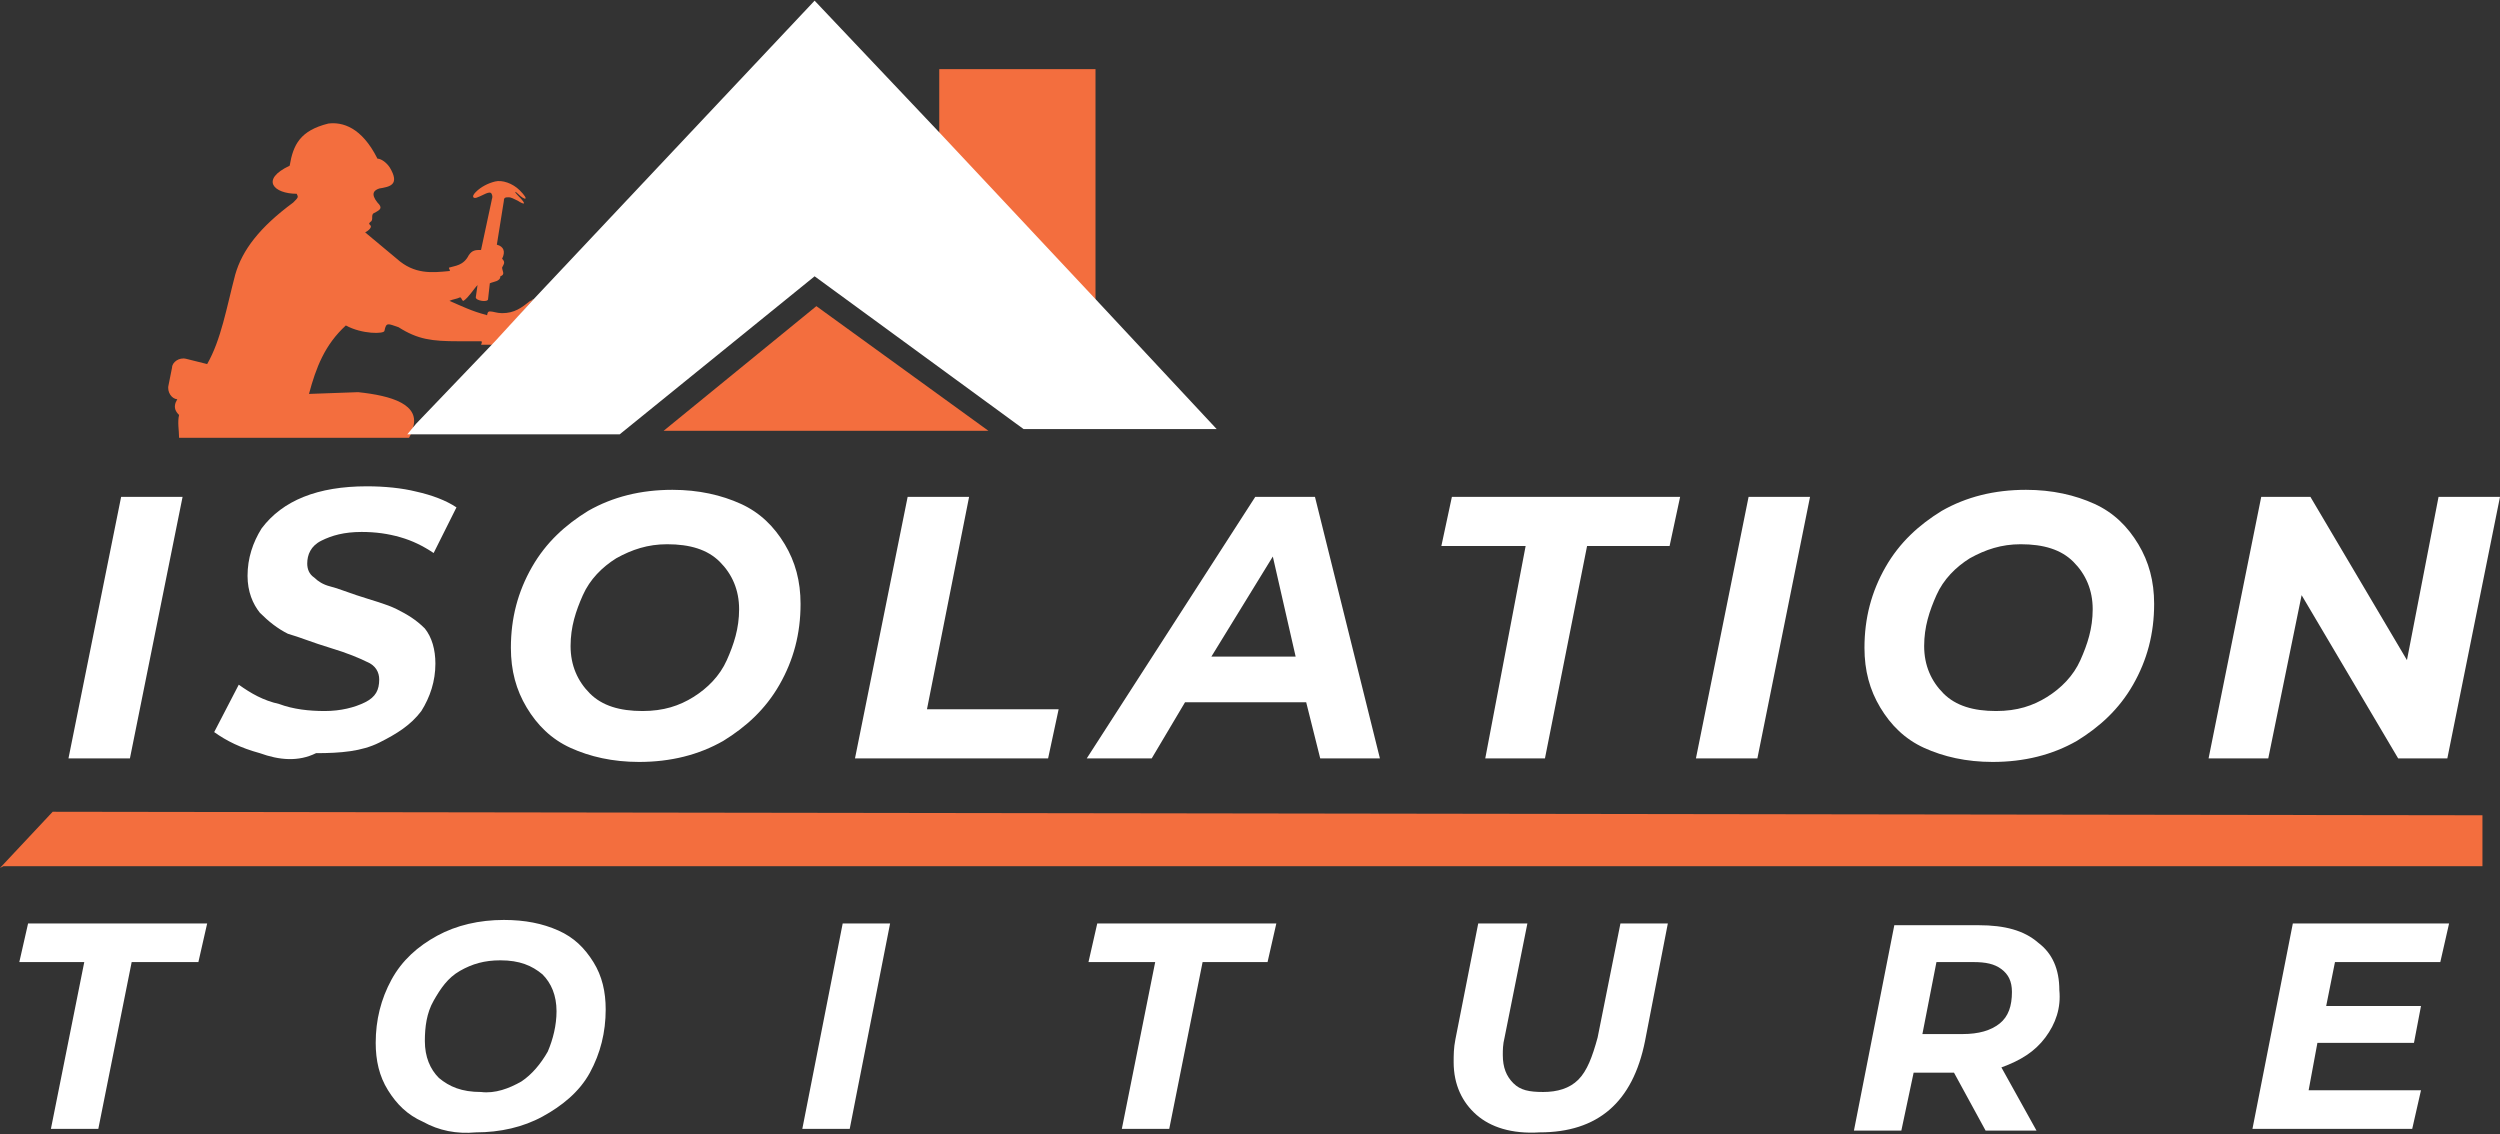
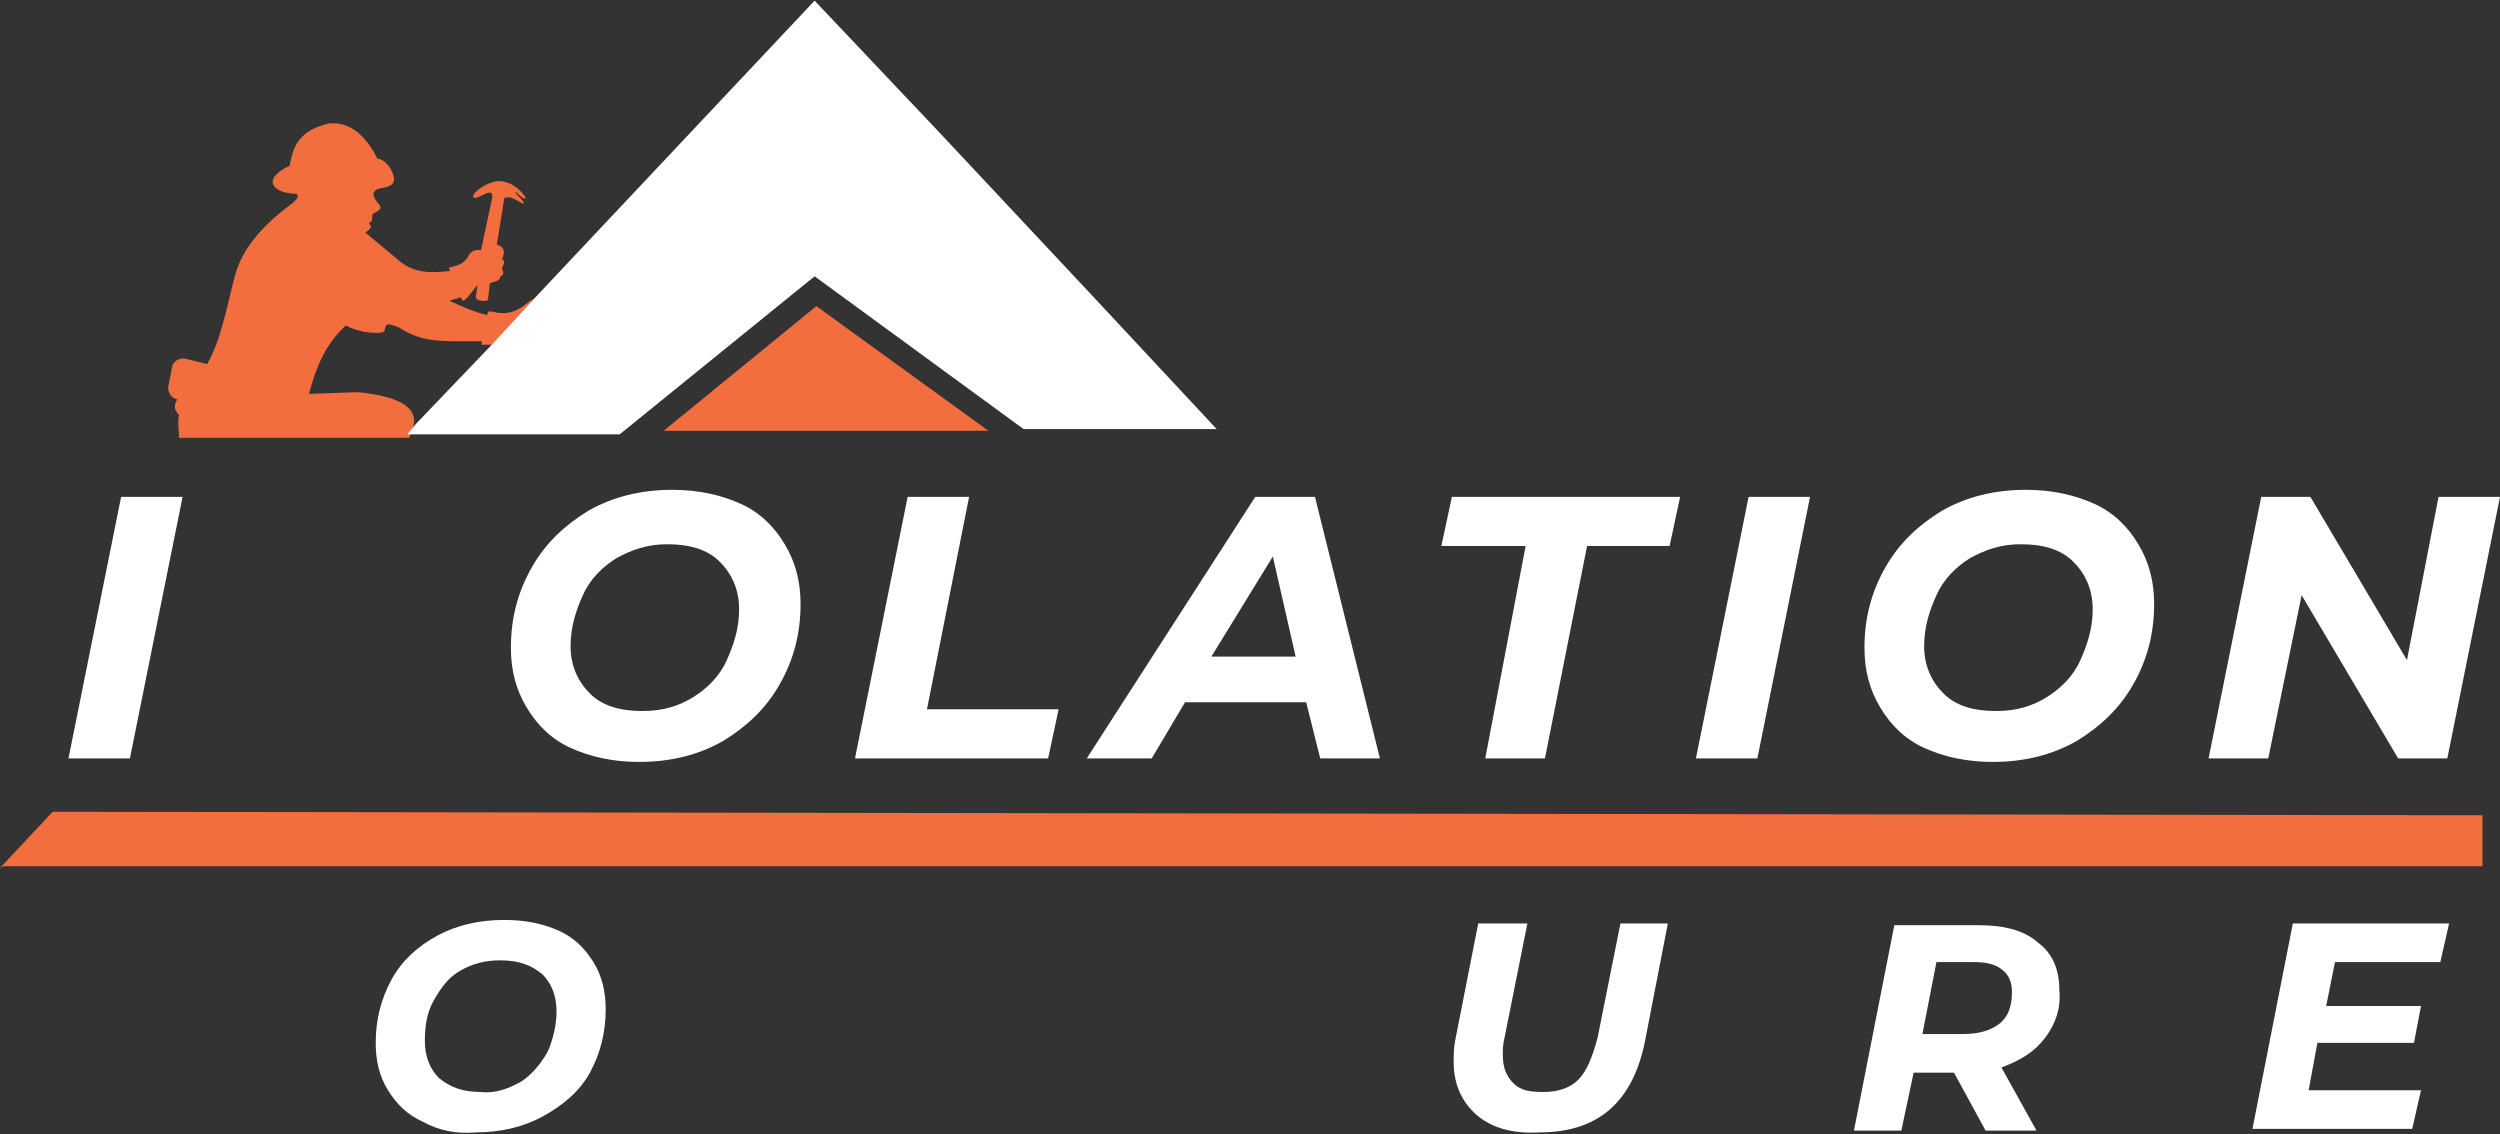
<svg xmlns="http://www.w3.org/2000/svg" version="1.1" id="Layer_1" x="0px" y="0px" width="142.4px" height="64.6px" viewBox="0 0 142.4 64.6" style="enable-background:new 0 0 142.4 64.6;" xml:space="preserve">
  <rect x="0" y="0" width="142.4" height="64.6" fill="#333333" stroke="none" />
  <style type="text/css">
	.st0{fill:#F36E3E;}
	.st1{fill:#FFFFFF;}
</style>
  <g id="layer1" transform="translate(32,2547.638)">
    <g id="g7107">
-       <rect id="rect7092" x="21.5" y="-2543.7" class="st0" width="8.9" height="15.2" />
      <path id="path6902" class="st0" d="M-1.6-2530.6c-0.1,0-0.1,0.1-0.2,0.1c-0.5,0.4-0.9,0.7-1.6,0.7c-0.3,0-0.5-0.1-0.7-0.1    c-0.2,0-0.1,0.3-0.2,0.2c-0.8-0.2-1.4-0.5-2.1-0.8c0.2-0.1,0.4-0.1,0.6-0.2c0.1,0,0.1,0.2,0.2,0.2c0.3-0.2,0.6-0.7,0.8-0.9    l-0.1,0.7c0,0.2,0.7,0.3,0.7,0.1l0.1-0.9c0.2-0.1,0.6-0.1,0.6-0.4c0.3-0.1,0.1-0.3,0.1-0.5c0.1-0.2,0.2-0.3,0-0.5    c0.2-0.4,0.1-0.7-0.3-0.8l0.4-2.5c0-0.2,0.1-0.2,0.3-0.2c0.1,0,0.3,0.1,0.5,0.2c0.3,0.2,0.6,0.3,0-0.3c-0.2-0.2-0.2-0.3,0-0.1    c0.4,0.4,0.7,0.4,0.1-0.2c-0.4-0.4-1-0.6-1.4-0.5c-0.4,0.1-0.8,0.3-1.1,0.6c-0.3,0.3-0.1,0.4,0.1,0.3c0.3-0.1,0.7-0.4,0.8-0.2    c0.1,0.2,0,0.3,0,0.4l-0.6,2.8c-0.3,0-0.5,0-0.7,0.3c-0.3,0.6-0.8,0.6-1.1,0.7c-0.1,0,0.1,0.2,0,0.2c-1,0.1-2,0.2-3-0.7l-1.8-1.5    c0.2-0.1,0.4-0.3,0.3-0.4c-0.1-0.1-0.1-0.1,0-0.2c0.2-0.1,0-0.4,0.2-0.5c0.4-0.2,0.5-0.3,0.2-0.6c-0.4-0.5-0.2-0.7,0.1-0.8    c0.6-0.1,1.2-0.2,0.6-1.2c-0.2-0.3-0.5-0.5-0.7-0.5c-0.9-1.8-2-2.1-2.8-2c-1.6,0.4-2,1.2-2.2,2.4c-1.7,0.8-0.9,1.6,0.4,1.6    c0.1,0.2,0.1,0.2-0.2,0.5c-1.9,1.4-2.9,2.7-3.3,4.1c-0.5,1.9-0.8,3.7-1.6,5.1l-1.2-0.3c-0.4-0.1-0.8,0.2-0.8,0.5l-0.2,1    c-0.1,0.4,0.2,0.8,0.5,0.8h0l-0.1,0.2c-0.1,0.3,0,0.5,0.2,0.7c-0.1,0.4,0,0.9,0,1.3h13.1l0.1-0.2c0-0.1,0.1-0.2,0.1-0.3    c0,0,0,0,0,0c0.5-1.4-1.2-1.9-3.1-2.1l-2.8,0.1c0.4-1.5,0.9-2.8,2.1-3.9c0.9,0.5,2.2,0.5,2.2,0.3c0.1-0.5,0.2-0.4,0.8-0.2    c1.1,0.7,1.9,0.8,3.4,0.8c0.5,0,1,0,1.3,0c0.1,0,0,0.2,0,0.2c0.2,0,0.4,0,0.6,0c0,0,0.1,0,0.1,0L-1.6-2530.6    C-1.5-2530.6-1.5-2530.6-1.6-2530.6z" />
      <polygon class="st1" points="-8.8,-2522.9 -8.3,-2523.5 -3.8,-2528.2 -1.6,-2530.6 14.4,-2547.6 21.5,-2540.1 30.4,-2530.6     37.3,-2523.2 26.3,-2523.2 14.4,-2531.9 3.3,-2522.9   " />
      <polygon class="st0" points="109.4,-2501.2 109.4,-2498.3 -31.8,-2498.3 -32,-2498.2 -29,-2501.4   " />
      <path id="rect7096" class="st0" d="M14.5-2530.2l-8.7,7.1l18.5,0L14.5-2530.2z" />
    </g>
  </g>
  <g>
    <path class="st1" d="M6.9,28.3h3.5l-3,14.9H3.9L6.9,28.3z" />
-     <path class="st1" d="M14.8,42.9c-1.1-0.3-1.9-0.7-2.6-1.2l1.4-2.7c0.7,0.5,1.4,0.9,2.3,1.1c0.8,0.3,1.7,0.4,2.6,0.4   c0.9,0,1.7-0.2,2.3-0.5c0.6-0.3,0.8-0.7,0.8-1.3c0-0.4-0.2-0.8-0.7-1c-0.4-0.2-1.1-0.5-2.1-0.8c-1-0.3-1.7-0.6-2.4-0.8   c-0.6-0.3-1.1-0.7-1.6-1.2c-0.4-0.5-0.7-1.2-0.7-2.1c0-1,0.3-1.9,0.8-2.7c0.6-0.8,1.4-1.4,2.4-1.8c1-0.4,2.2-0.6,3.6-0.6   c1,0,2,0.1,2.8,0.3c0.9,0.2,1.7,0.5,2.3,0.9l-1.3,2.6c-0.6-0.4-1.2-0.7-1.9-0.9c-0.7-0.2-1.4-0.3-2.2-0.3c-1,0-1.7,0.2-2.3,0.5   c-0.6,0.3-0.8,0.8-0.8,1.3c0,0.3,0.1,0.6,0.4,0.8c0.2,0.2,0.5,0.4,0.9,0.5c0.4,0.1,0.9,0.3,1.5,0.5c0.9,0.3,1.7,0.5,2.3,0.8   c0.6,0.3,1.1,0.6,1.6,1.1c0.4,0.5,0.6,1.2,0.6,2c0,1-0.3,1.9-0.8,2.7c-0.6,0.8-1.4,1.3-2.4,1.8s-2.2,0.6-3.6,0.6   C17,43.4,15.9,43.3,14.8,42.9z" />
    <path class="st1" d="M32.5,42.6c-1.1-0.5-1.9-1.3-2.5-2.3c-0.6-1-0.9-2.1-0.9-3.4c0-1.7,0.4-3.2,1.2-4.6s1.9-2.4,3.2-3.2   c1.4-0.8,3-1.2,4.8-1.2c1.5,0,2.8,0.3,3.9,0.8c1.1,0.5,1.9,1.3,2.5,2.3c0.6,1,0.9,2.1,0.9,3.4c0,1.7-0.4,3.2-1.2,4.6   c-0.8,1.4-1.9,2.4-3.2,3.2c-1.4,0.8-3,1.2-4.8,1.2C34.9,43.4,33.6,43.1,32.5,42.6z M39.5,39.7c0.8-0.5,1.5-1.2,1.9-2.1   c0.4-0.9,0.7-1.8,0.7-2.9c0-1.1-0.4-2-1.1-2.7c-0.7-0.7-1.7-1-3-1c-1.1,0-2,0.3-2.9,0.8c-0.8,0.5-1.5,1.2-1.9,2.1   c-0.4,0.9-0.7,1.8-0.7,2.9c0,1.1,0.4,2,1.1,2.7c0.7,0.7,1.7,1,3,1C37.8,40.5,38.7,40.2,39.5,39.7z" />
    <path class="st1" d="M51.7,28.3h3.5l-2.4,12.1h7.5l-0.6,2.8H48.7L51.7,28.3z" />
    <path class="st1" d="M74.4,40h-6.9l-1.9,3.2h-3.7l9.6-14.9h3.4l3.7,14.9h-3.4L74.4,40z M73.8,37.4l-1.3-5.7L69,37.4H73.8z" />
    <path class="st1" d="M86.9,31.1h-4.8l0.6-2.8h13l-0.6,2.8h-4.7L88,43.2h-3.4L86.9,31.1z" />
    <path class="st1" d="M99.6,28.3h3.5l-3,14.9h-3.5L99.6,28.3z" />
    <path class="st1" d="M109.6,42.6c-1.1-0.5-1.9-1.3-2.5-2.3c-0.6-1-0.9-2.1-0.9-3.4c0-1.7,0.4-3.2,1.2-4.6s1.9-2.4,3.2-3.2   c1.4-0.8,3-1.2,4.8-1.2c1.5,0,2.8,0.3,3.9,0.8c1.1,0.5,1.9,1.3,2.5,2.3c0.6,1,0.9,2.1,0.9,3.4c0,1.7-0.4,3.2-1.2,4.6   c-0.8,1.4-1.9,2.4-3.2,3.2c-1.4,0.8-3,1.2-4.8,1.2C112,43.4,110.7,43.1,109.6,42.6z M116.6,39.7c0.8-0.5,1.5-1.2,1.9-2.1   c0.4-0.9,0.7-1.8,0.7-2.9c0-1.1-0.4-2-1.1-2.7c-0.7-0.7-1.7-1-3-1c-1.1,0-2,0.3-2.9,0.8c-0.8,0.5-1.5,1.2-1.9,2.1   c-0.4,0.9-0.7,1.8-0.7,2.9c0,1.1,0.4,2,1.1,2.7c0.7,0.7,1.7,1,3,1C114.9,40.5,115.8,40.2,116.6,39.7z" />
    <path class="st1" d="M142.4,28.3l-3,14.9h-2.8l-5.5-9.3l-1.9,9.3h-3.4l3-14.9h2.8l5.5,9.3l1.8-9.3H142.4z" />
  </g>
  <g>
-     <path class="st1" d="M4.8,54.8H1.1l0.5-2.2h10.2l-0.5,2.2H7.5l-1.9,9.5H2.9L4.8,54.8z" />
    <path class="st1" d="M24.1,63.9c-0.9-0.4-1.5-1-2-1.8c-0.5-0.8-0.7-1.7-0.7-2.7c0-1.3,0.3-2.5,0.9-3.6s1.5-1.9,2.6-2.5   c1.1-0.6,2.4-0.9,3.8-0.9c1.2,0,2.2,0.2,3.1,0.6c0.9,0.4,1.5,1,2,1.8c0.5,0.8,0.7,1.7,0.7,2.7c0,1.3-0.3,2.5-0.9,3.6   S32,63,30.9,63.6c-1.1,0.6-2.4,0.9-3.8,0.9C26,64.6,25,64.4,24.1,63.9z M29.7,61.6c0.6-0.4,1.1-1,1.5-1.7c0.3-0.7,0.5-1.5,0.5-2.3   c0-0.9-0.3-1.6-0.8-2.1c-0.6-0.5-1.3-0.8-2.4-0.8c-0.9,0-1.6,0.2-2.3,0.6s-1.1,1-1.5,1.7s-0.5,1.5-0.5,2.3c0,0.9,0.3,1.6,0.8,2.1   c0.6,0.5,1.3,0.8,2.4,0.8C28.2,62.3,29,62,29.7,61.6z" />
-     <path class="st1" d="M48,52.6h2.7l-2.3,11.7h-2.7L48,52.6z" />
-     <path class="st1" d="M65.8,54.8h-3.8l0.5-2.2h10.2l-0.5,2.2h-3.7l-1.9,9.5h-2.7L65.8,54.8z" />
    <path class="st1" d="M84.1,63.5c-0.8-0.7-1.3-1.7-1.3-3c0-0.4,0-0.8,0.1-1.3l1.3-6.6H87l-1.3,6.5c-0.1,0.4-0.1,0.7-0.1,1   c0,0.7,0.2,1.2,0.6,1.6c0.4,0.4,0.9,0.5,1.7,0.5c0.8,0,1.5-0.2,2-0.7s0.8-1.3,1.1-2.4l1.3-6.5h2.7l-1.3,6.7c-0.7,3.5-2.7,5.2-6,5.2   C86.1,64.6,84.9,64.2,84.1,63.5z" />
    <path class="st1" d="M116.5,59.1c-0.6,0.8-1.4,1.3-2.5,1.7l2,3.6h-2.9l-1.8-3.3H109l-0.7,3.3h-2.7l2.3-11.7h4.8   c1.5,0,2.6,0.3,3.4,1c0.8,0.6,1.2,1.5,1.2,2.7C117.4,57.4,117.1,58.3,116.5,59.1z M113.9,58.3c0.5-0.4,0.7-1,0.7-1.8   c0-0.6-0.2-1-0.6-1.3s-0.9-0.4-1.6-0.4h-2.1l-0.8,4.1h2.3C112.7,58.9,113.4,58.7,113.9,58.3z" />
-     <path class="st1" d="M133,54.8l-0.5,2.5h5.4l-0.4,2.1H132l-0.5,2.7h6.4l-0.5,2.2h-9.1l2.3-11.7h8.9l-0.5,2.2H133z" />
+     <path class="st1" d="M133,54.8l-0.5,2.5h5.4l-0.4,2.1H132l-0.5,2.7h6.4l-0.5,2.2h-9.1l2.3-11.7h8.9l-0.5,2.2z" />
  </g>
</svg>